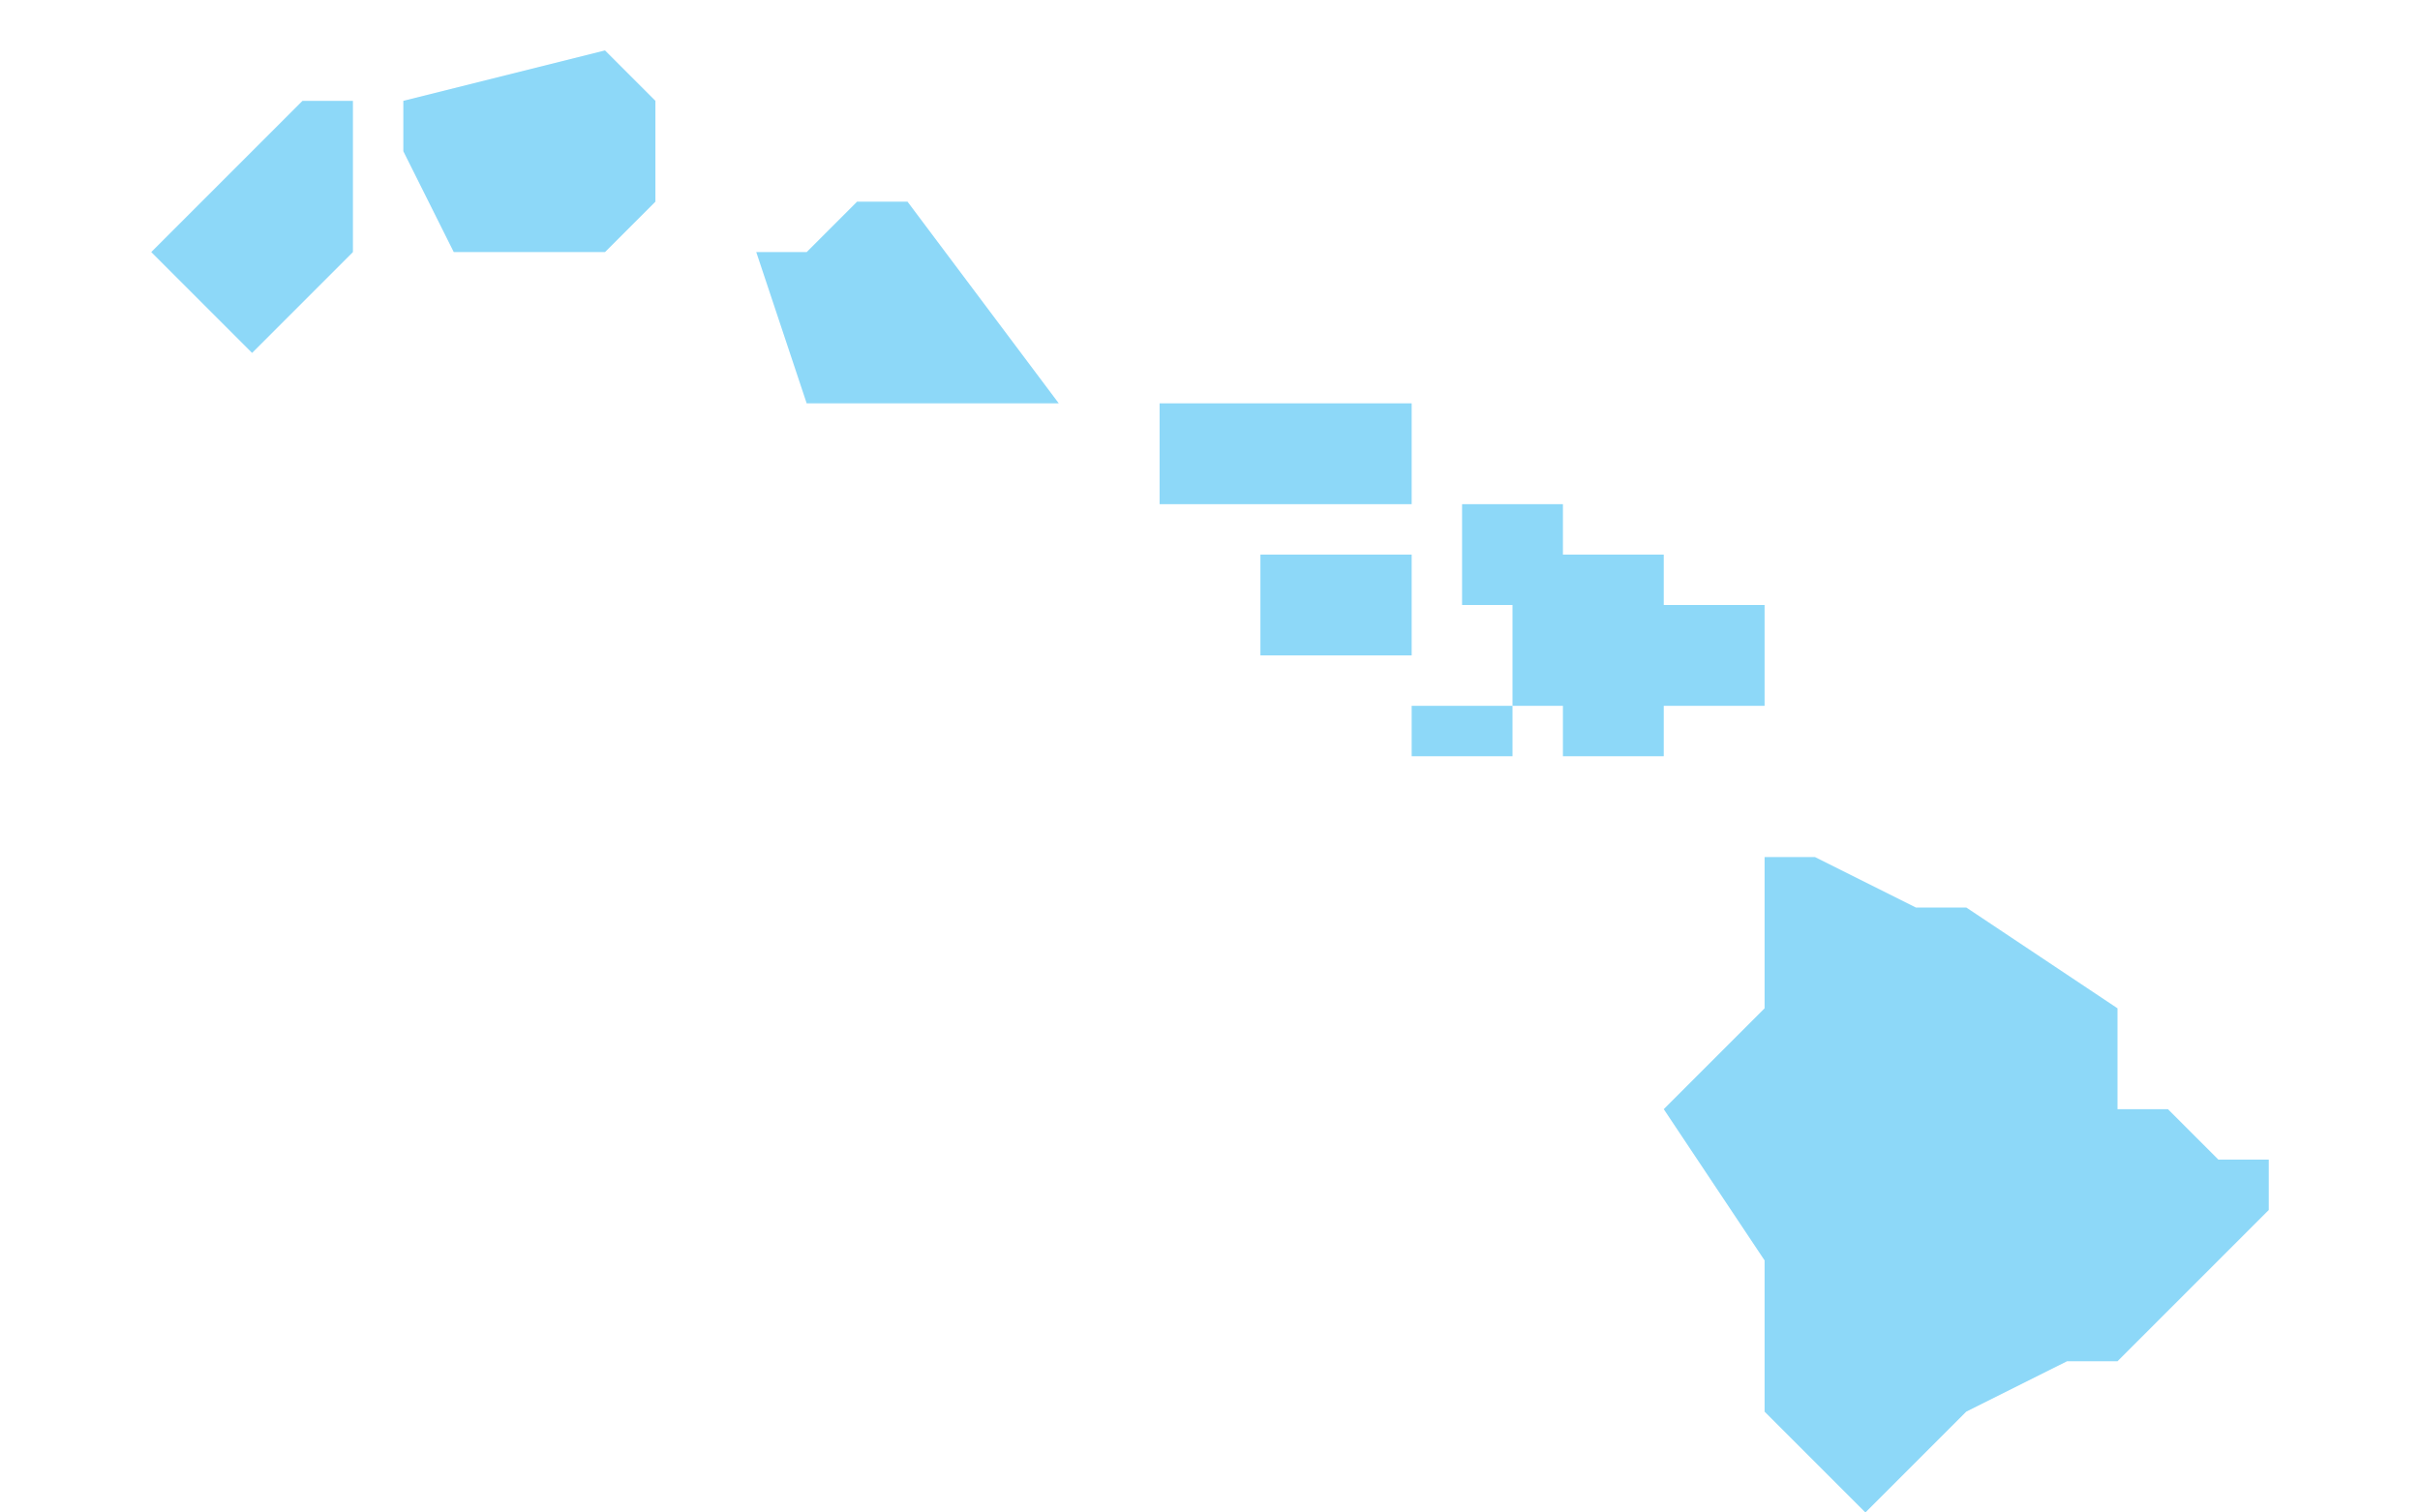
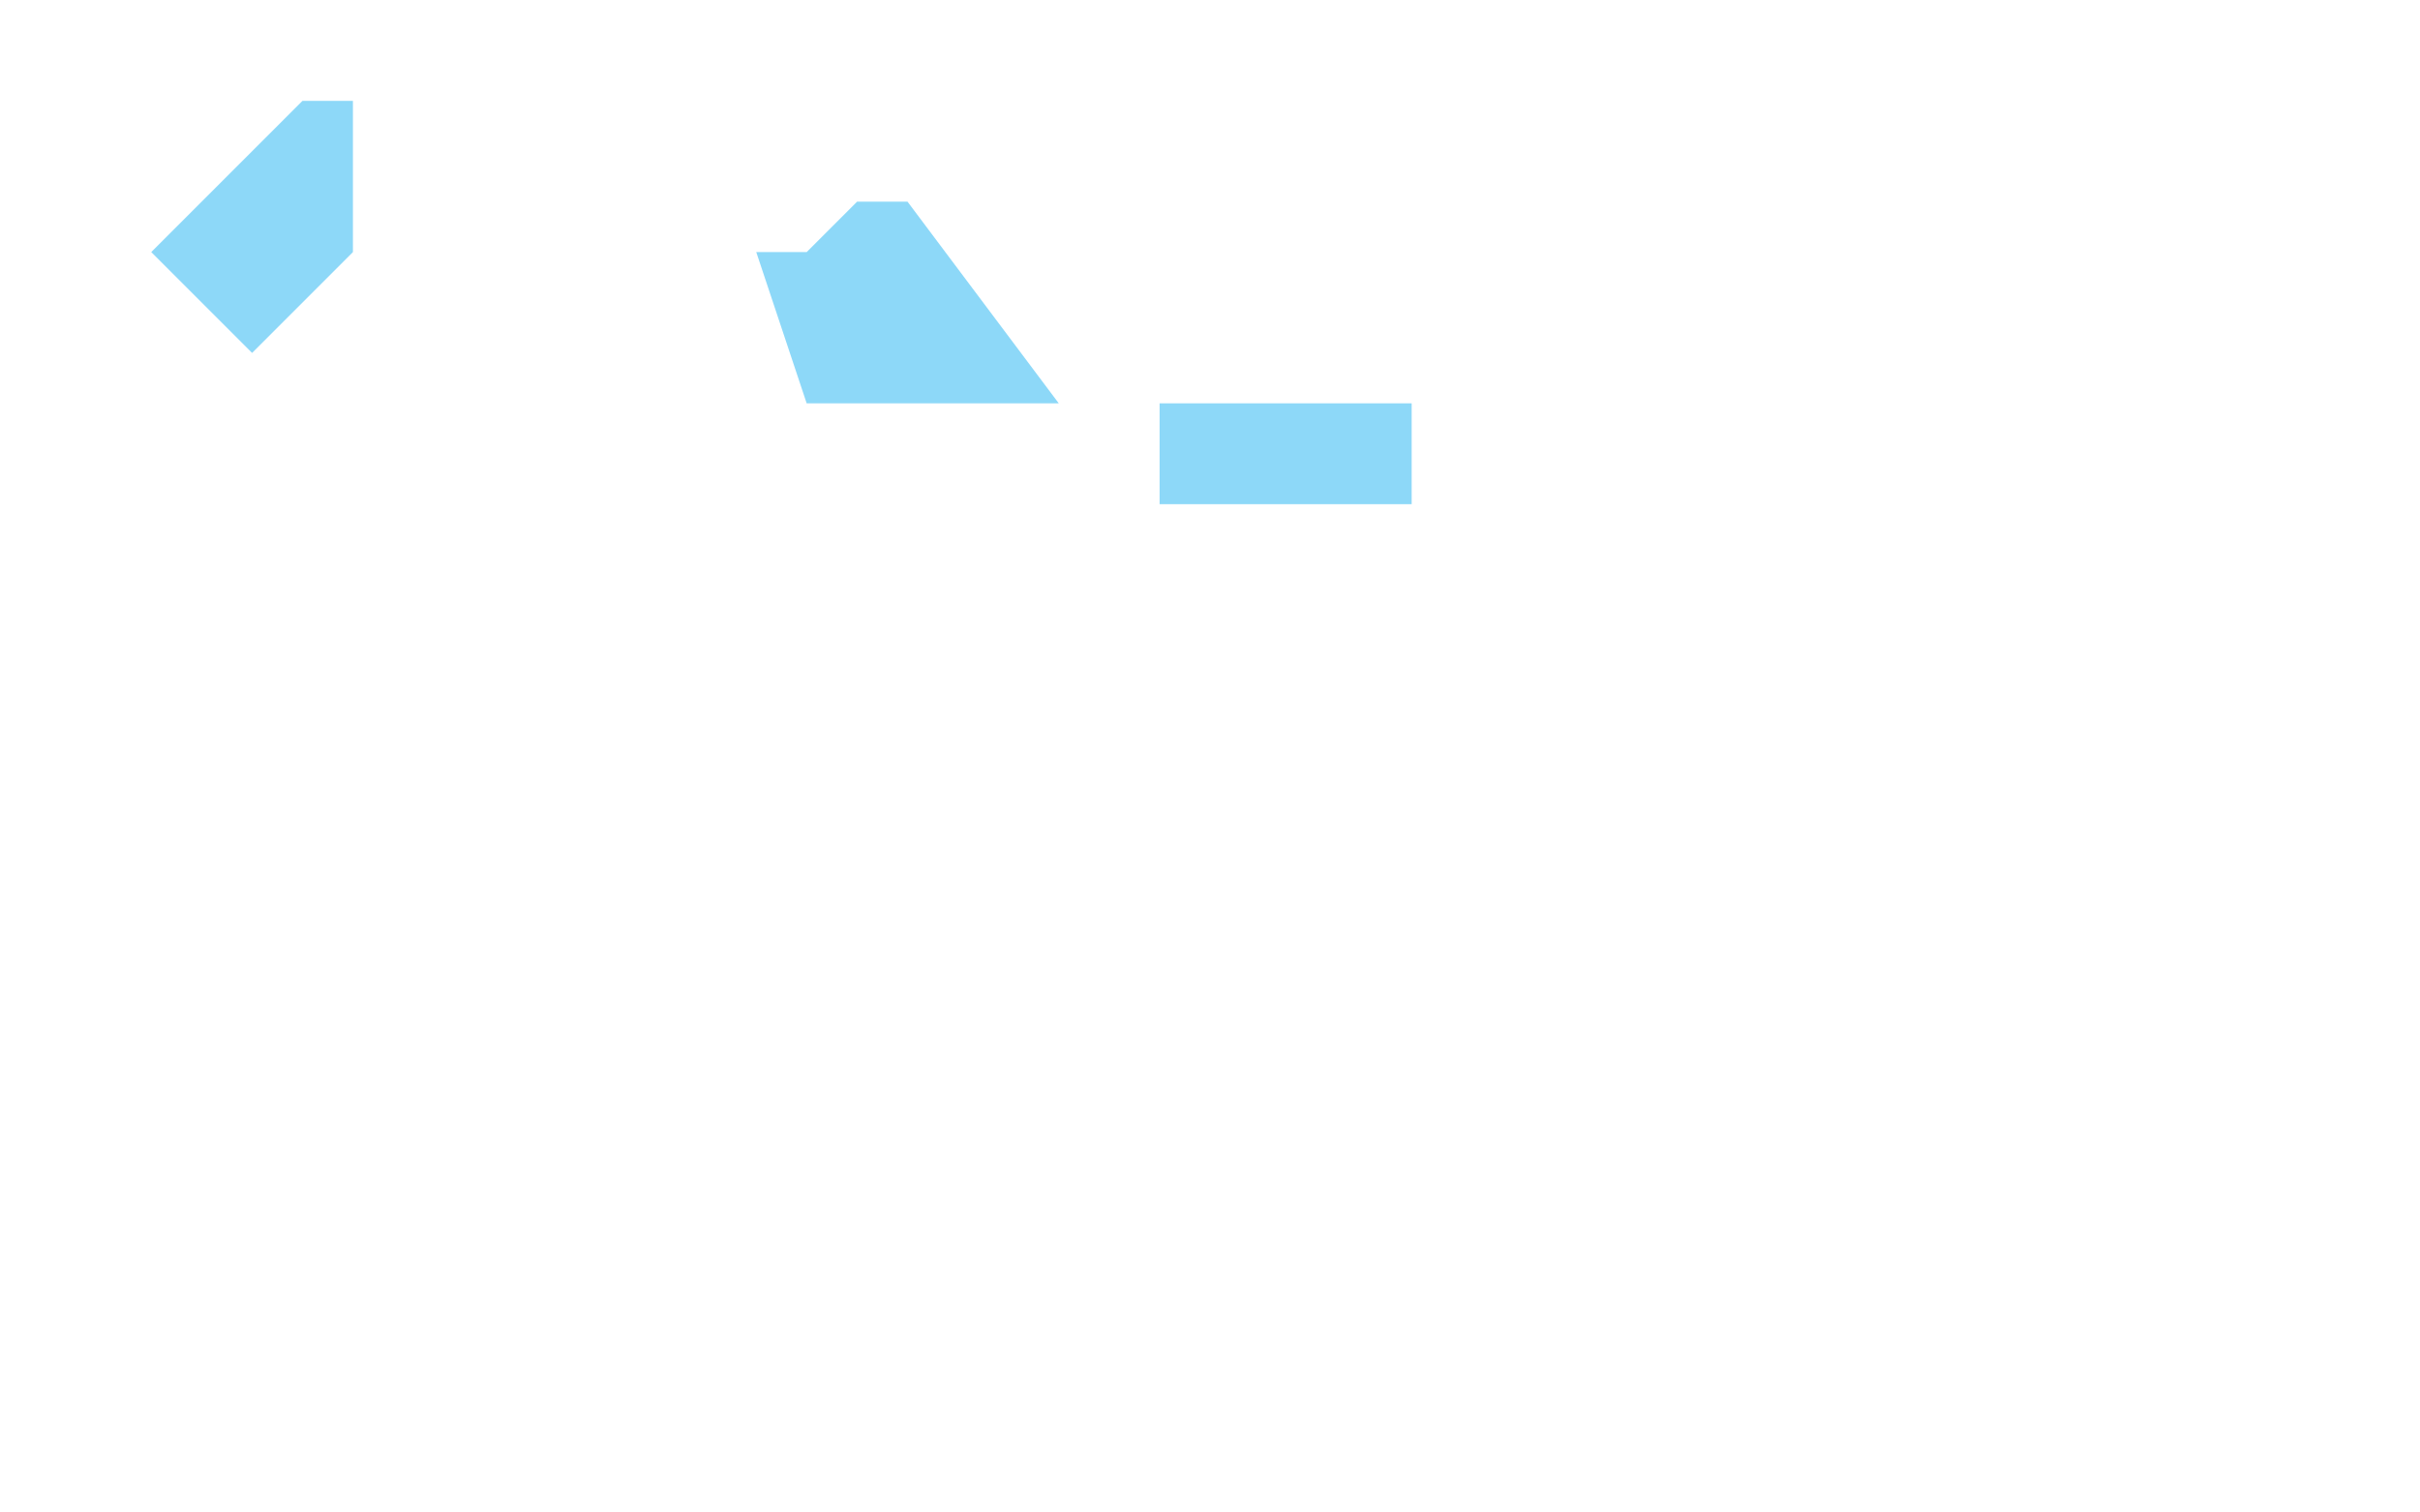
<svg xmlns="http://www.w3.org/2000/svg" version="1.1" id="Layer_1" x="0px" y="0px" viewBox="0 0 48 30" style="enable-background:new 0 0 48 30;" xml:space="preserve">
  <style type="text/css">
	.st0{fill:#8DD8F8;}
</style>
  <g transform="translate(-90 -140)">
    <g>
      <g>
        <path class="st0" d="M96,142l-3,3l2,2l2-2v-3H96z" />
      </g>
      <g>
-         <path class="st0" d="M102,141l-4,1v1l1,2h3l1-1v-2L102,141z" />
-       </g>
+         </g>
      <g>
        <path class="st0" d="M108,144h-1l-1,1h-1l1,3h5L108,144z" />
      </g>
      <rect x="113" y="148" class="st0" width="5" height="2" />
-       <rect x="115" y="151" class="st0" width="3" height="2" />
-       <rect x="118" y="154" class="st0" width="2" height="1" />
-       <polygon class="st0" points="123,152 123,151 121,151 121,150 119,150 119,152 120,152 120,154 121,154 121,155 123,155 123,154     125,154 125,152   " />
      <g>
-         <path class="st0" d="M134,163l-1-1h-1v-2l-3-2h-1l-2-1h-1v3l-2,2l2,3v3l2,2l2-2l2-1h1l3-3v-1H134z" />
-       </g>
+         </g>
    </g>
  </g>
</svg>